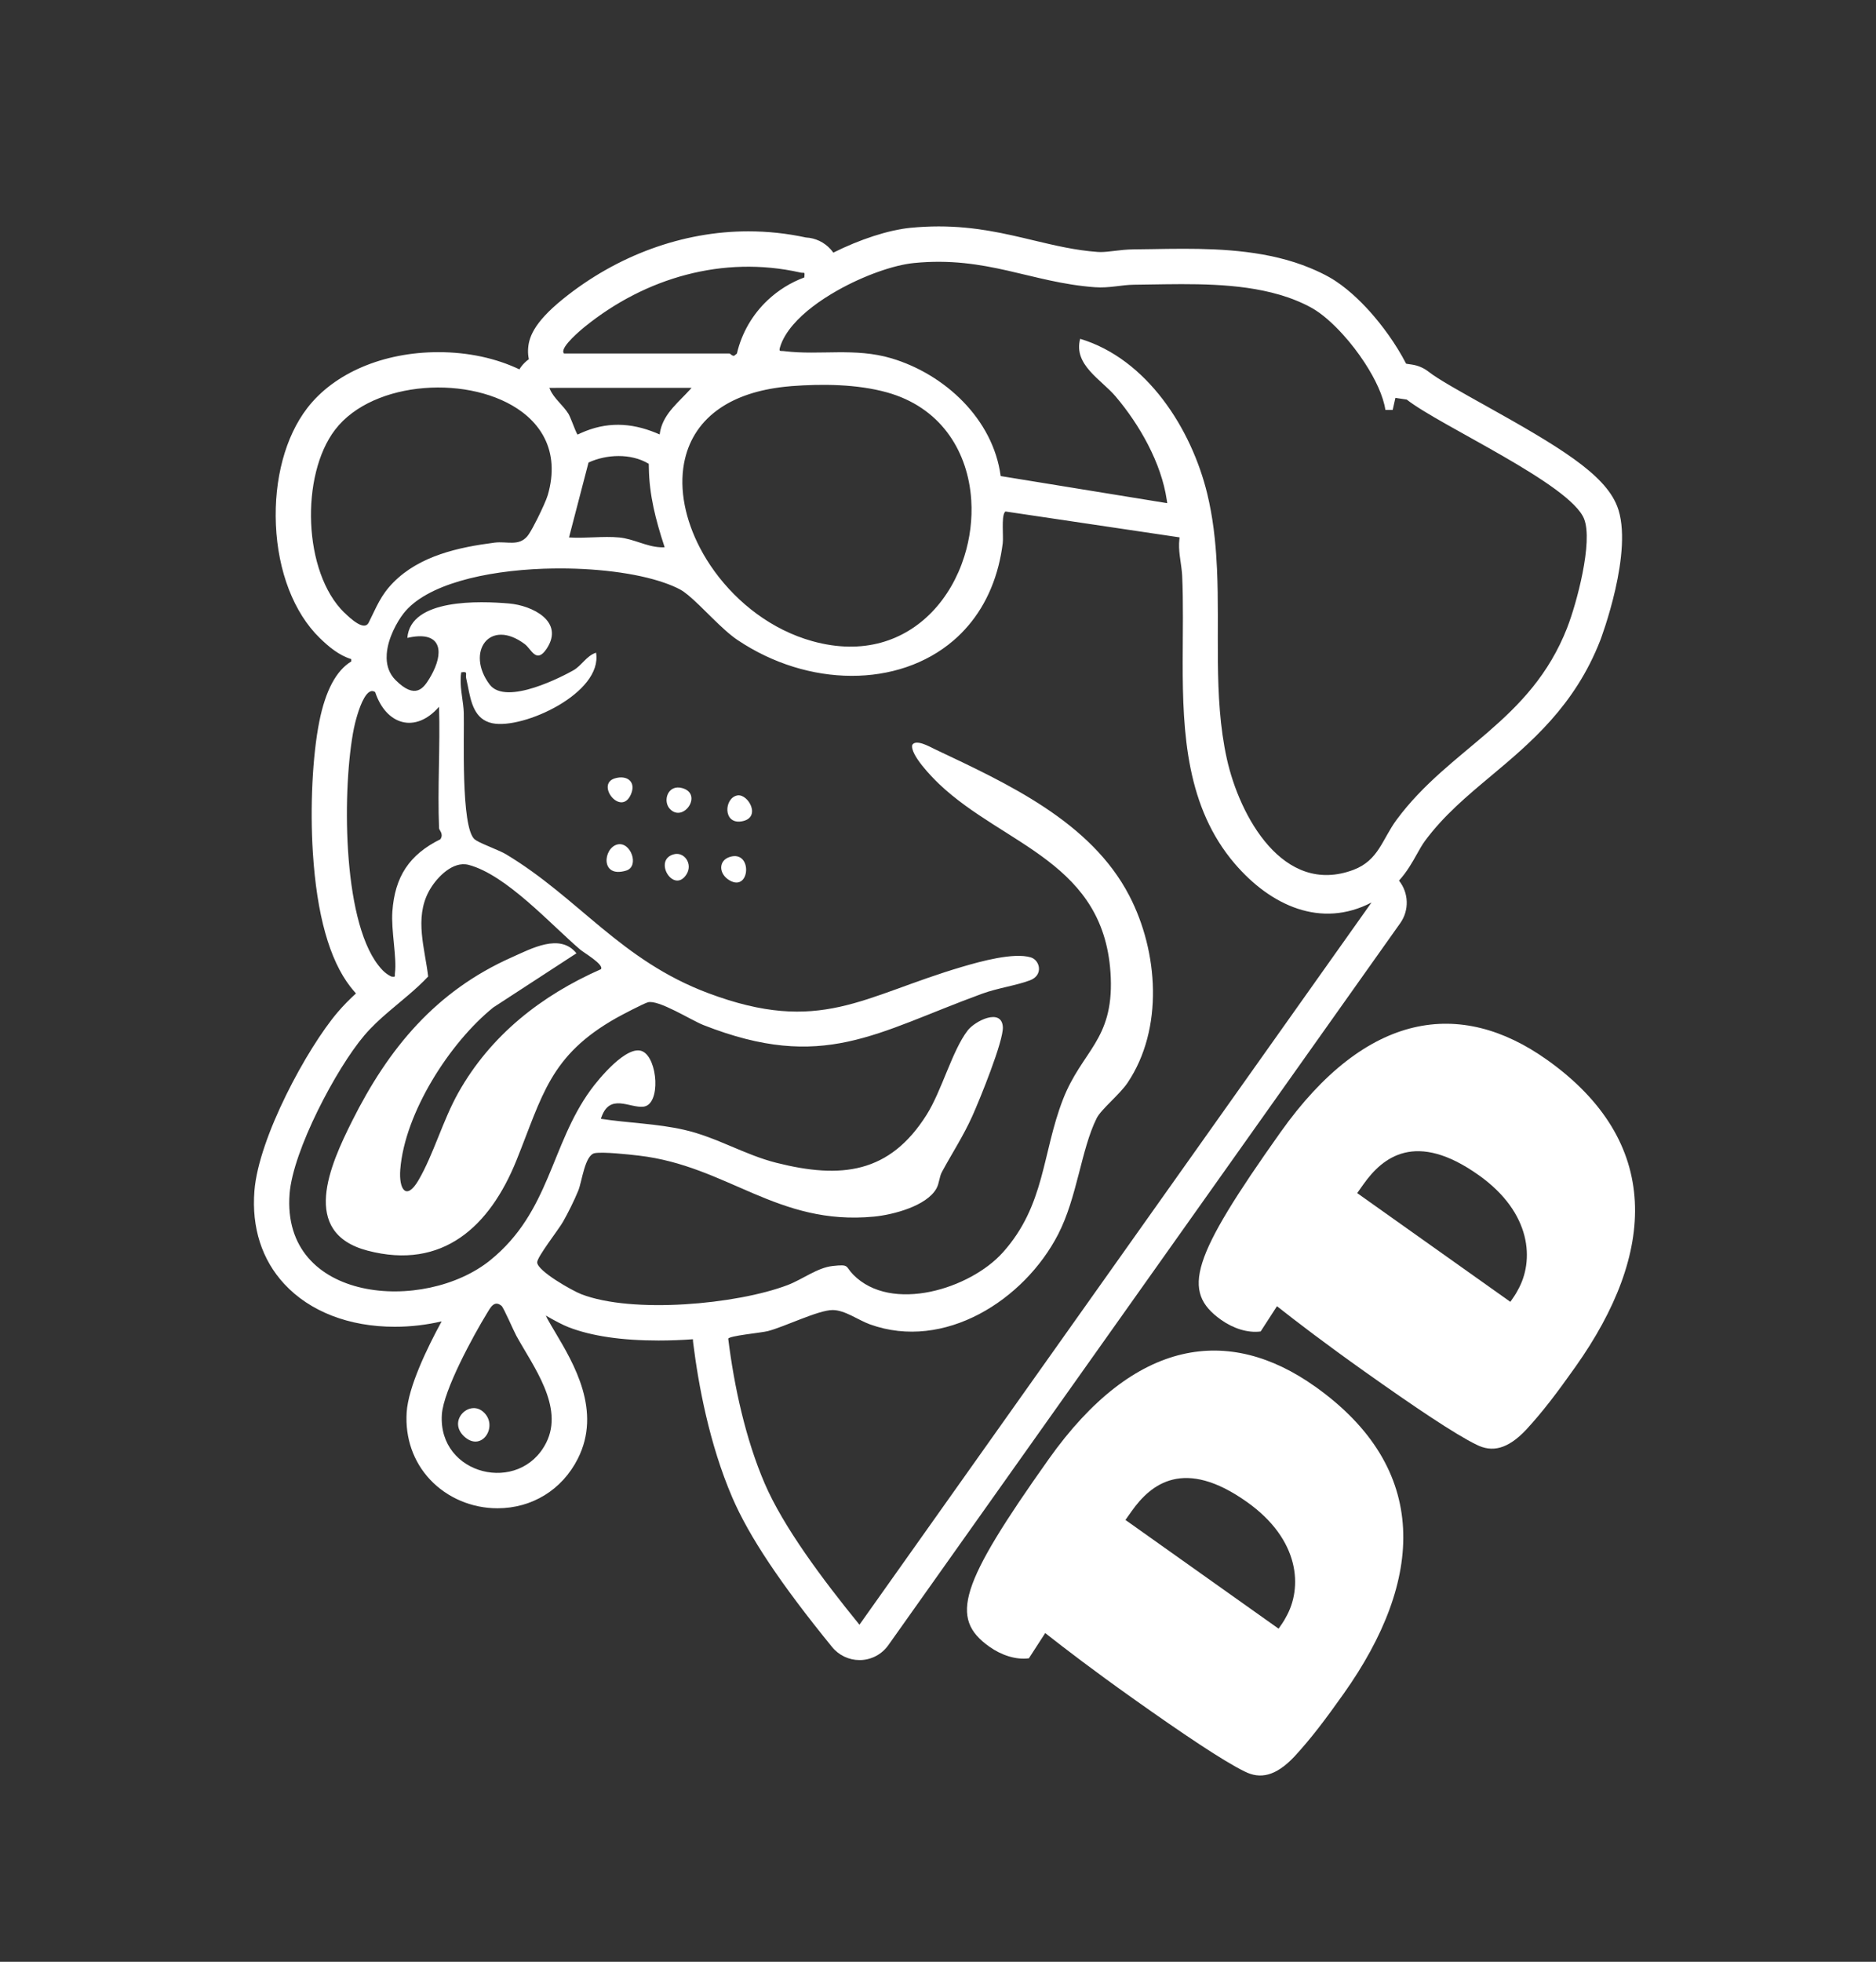
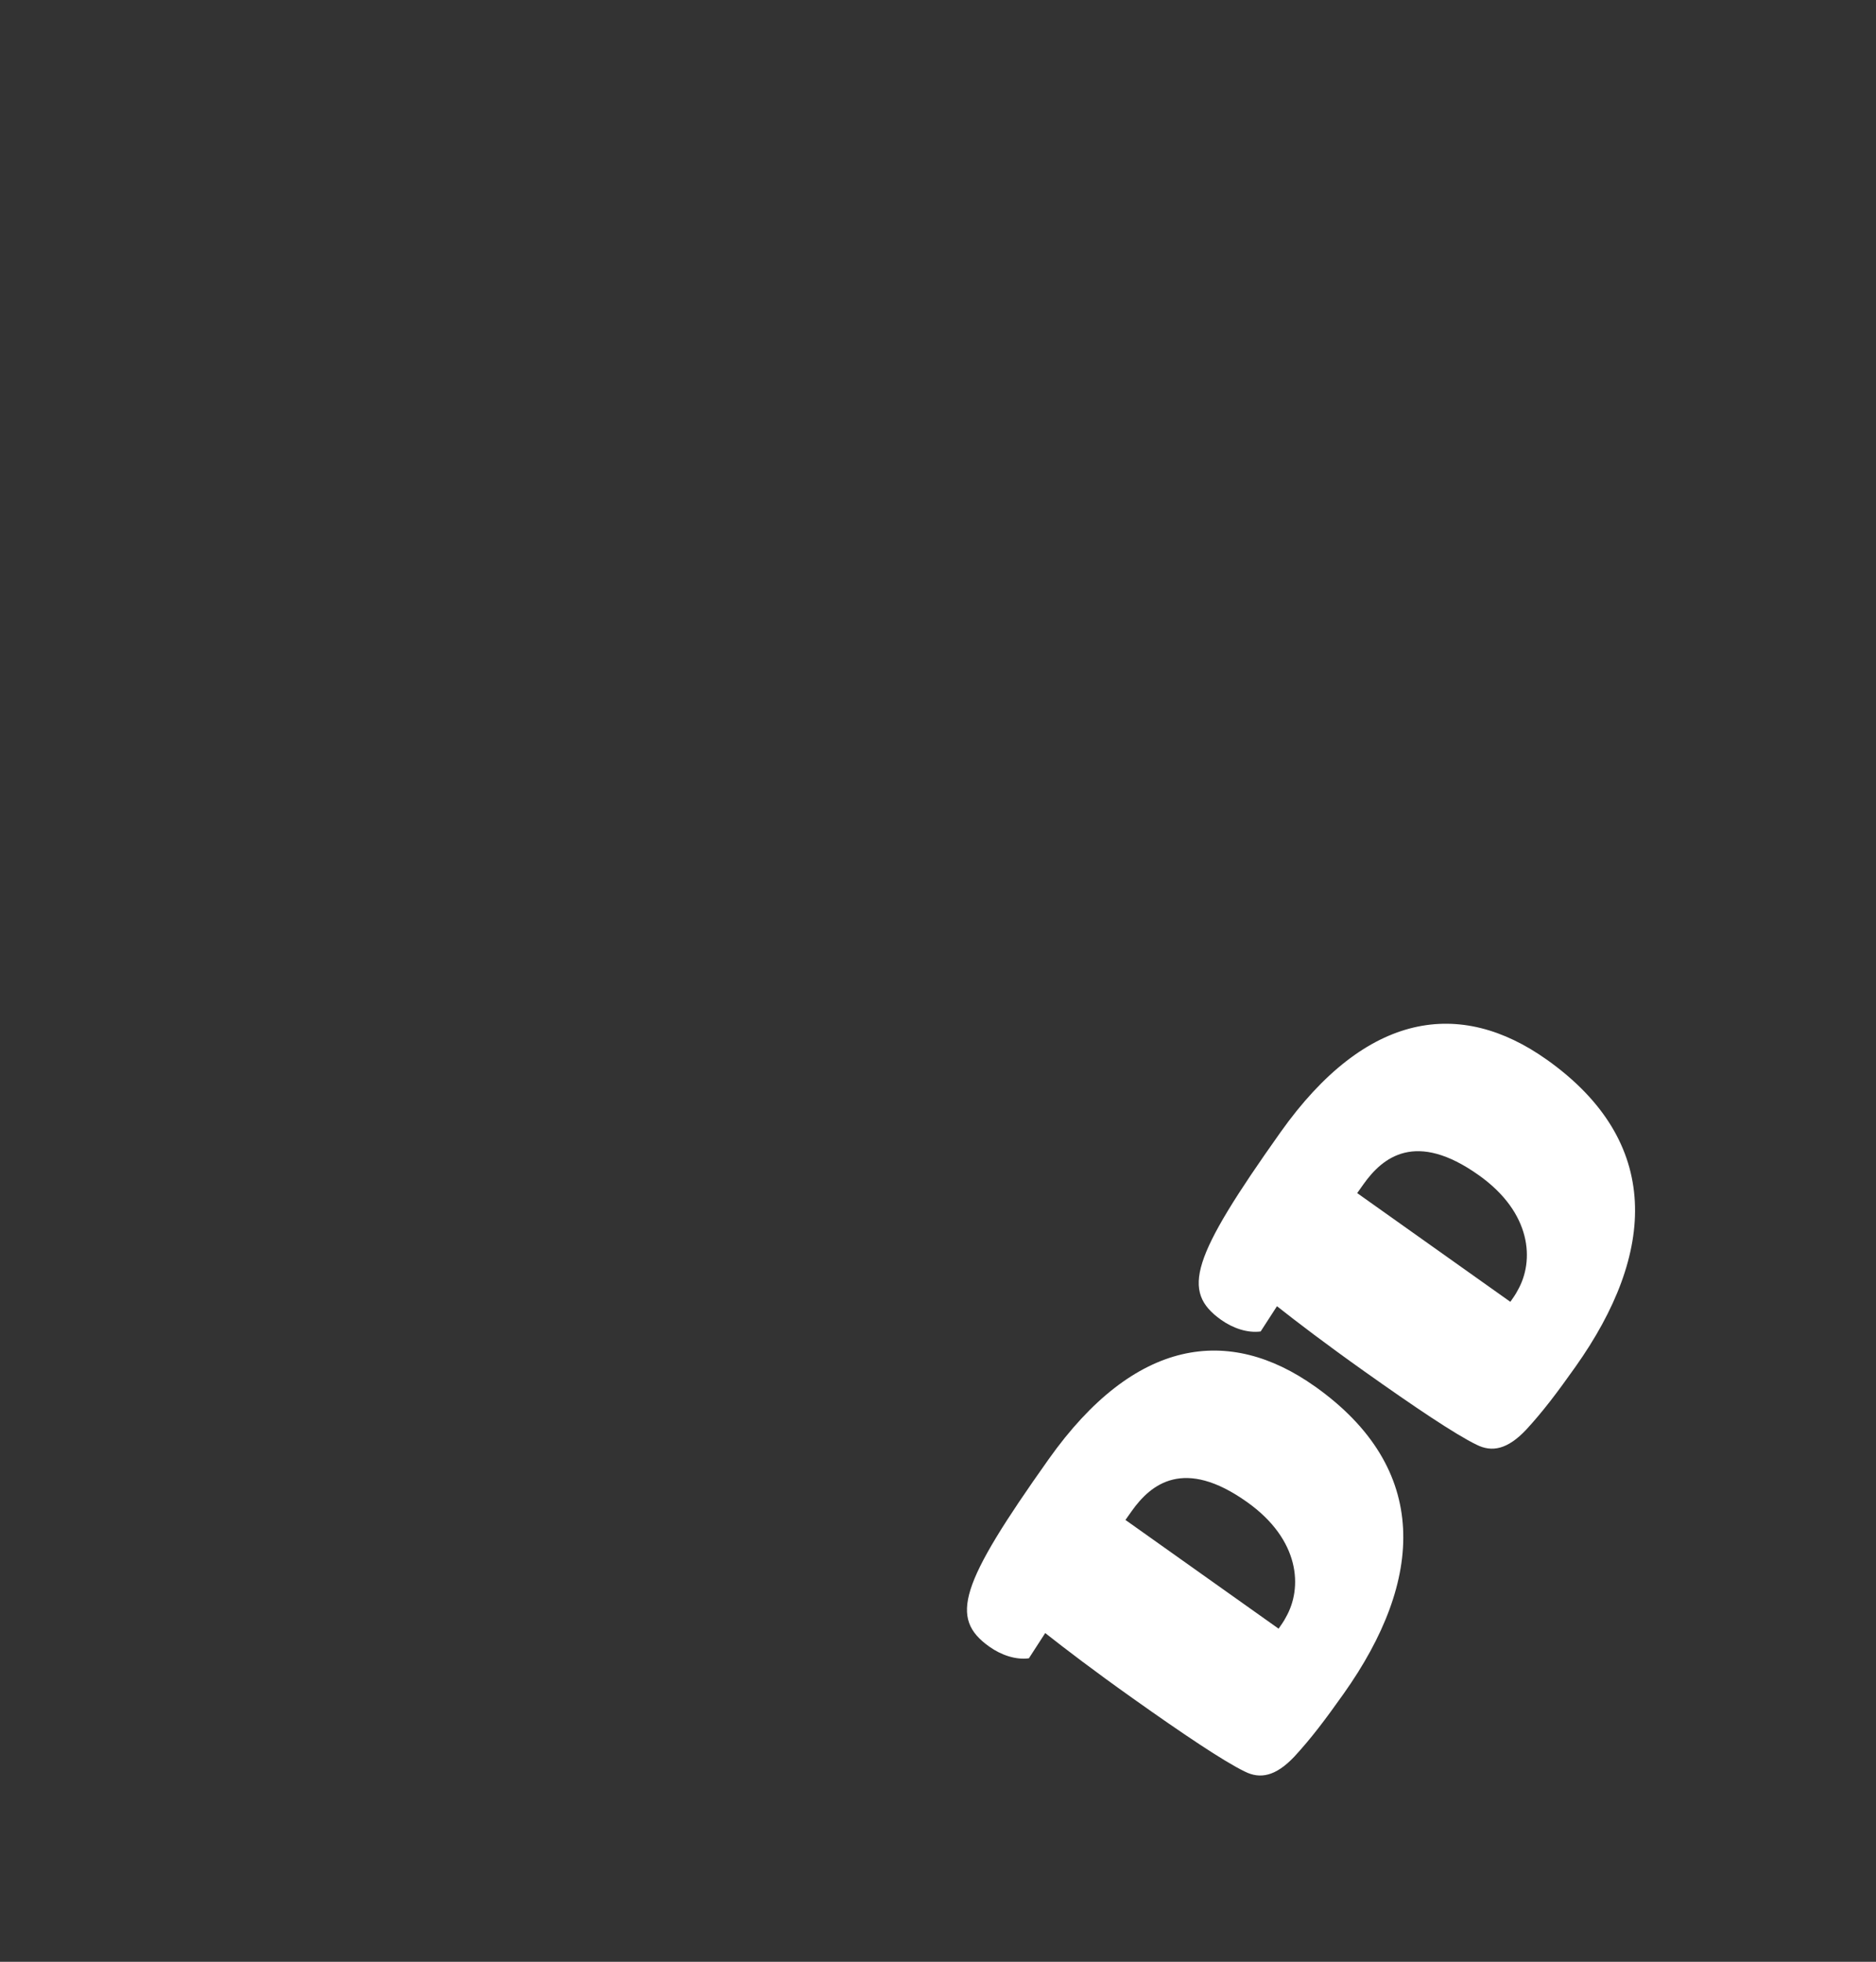
<svg xmlns="http://www.w3.org/2000/svg" id="Layer_1" data-name="Layer 1" viewBox="0 0 530.86 554.8">
  <rect x="0" y="0" width="530.86" height="554.8" fill="#333333" stroke="none" />
  <defs>
    <style>
      .cls-1 {
        fill: none;
      }

      .cls-2 {
        fill: #fff;
      }
    </style>
  </defs>
-   <path class="cls-2" d="M136.59,399.14c-4.04-3.29-10.18,2.94-4.97,7.33,4.97,4.19,9.61-3.55,4.97-7.33ZM457.58,143.07c-3.6-9.11-16.56-16.85-37.47-28.5-6.5-3.62-13.22-7.36-15.82-9.42-1.37-1.08-2.99-1.78-4.71-2.04l-1.68-.25c-2.88-5.59-6.78-10.88-10.35-14.85-2.67-2.96-6.81-7.03-11.38-9.61-1.6-.9-3.31-1.72-5.37-2.58,0,0,0,0,0,0-11.59-4.82-24.71-5.47-36.01-5.47-3,0-5.93.05-8.77.1-1.77.03-3.51.06-5.2.07-2.05.02-3.91.24-5.54.44-1.44.17-2.67.32-3.84.32-.28,0-.56,0-.85-.03-6.33-.46-12.04-1.83-18.1-3.27-8.12-1.94-16.52-3.95-26.88-3.95-2.64,0-5.34.14-8.01.4-6.19.62-14.23,3.24-21.8,7.02-.23-.32-.48-.65-.77-.97-1.82-2-4.28-3.17-7-3.32-5.35-1.16-10.83-1.74-16.3-1.74-18.53,0-37.16,6.8-52.45,19.16-8.48,6.86-9.74,11.13-9.86,14.4-.03.88.05,1.75.23,2.6-.88.63-1.67,1.4-2.31,2.3-.13.19-.24.38-.36.58-6.59-3.14-14.46-4.87-22.91-4.87-15.66,0-29.56,5.93-37.17,15.87-6.16,8.04-9.38,20.04-8.83,32.92.57,13.24,5.08,24.92,12.43,32.07,2.48,2.41,5.39,4.87,8.88,5.94,0,.22.02.44.03.66-4.26,2.57-7.29,8.23-9.04,16.93-1.94,9.64-2.66,24.22-1.84,37.14,1.11,17.52,4.68,30.28,10.61,37.93.49.63,1.01,1.26,1.59,1.89-1.8,1.65-3.57,3.42-5.25,5.4-8.57,10.08-22.32,35.36-23.49,50.47-.81,10.36,2.11,19.45,8.44,26.28,7.23,7.81,18.34,12.12,31.28,12.12,4.52,0,8.98-.53,13.26-1.53-4.1,7.52-9.45,18.57-9.9,25.77-.45,7.21,1.9,13.95,6.62,18.97,4.85,5.16,11.8,8.12,19.08,8.12h0c9.79,0,18.28-5.23,22.72-13.99,6.85-13.5-1.09-26.88-6.35-35.73-.83-1.4-1.61-2.71-2.24-3.86-.08-.16-.25-.51-.44-.92,2.42,1.42,4.87,2.69,6.44,3.3,6.46,2.5,15.02,3.76,25.45,3.76,3.2,0,6.47-.12,9.73-.36,0,.36.03.72.08,1.08,1.43,11.53,4.51,28.47,11.07,43.7,4.75,11.03,13.72,24.46,28.24,42.27,1.9,2.33,4.75,3.68,7.75,3.68.11,0,.22,0,.33,0,3.12-.1,6.01-1.66,7.82-4.21l144.86-204.19c2.59-3.65,2.42-8.56-.35-12.03,2.27-2.51,3.78-5.19,5.04-7.45.78-1.39,1.52-2.71,2.33-3.81,5.3-7.16,11.83-12.62,18.74-18.4,11.06-9.26,23.61-19.75,30.84-38.28.1-.25,9.7-25.52,4.76-38.02ZM165.54,92.36c17.13-13.84,39.08-20.15,60.75-15.33.09.02.19.04.28.06,1.07.24,1.21-.46,1.03,1.37-3.91,1.44-7.41,3.65-10.37,6.43-4.26,4.01-7.34,9.22-8.71,15.11l-.77.61c-.6.11-1.12-.63-1.31-.63h-46.83c-.09-.08-.14-.18-.18-.29-.65-1.76,5.12-6.53,6.1-7.33ZM222.04,109.38c.65-.07,1.3-.14,1.97-.19,8.69-.66,18.55-.56,26.95,1.77,14.97,4.16,22.46,16.06,23.76,29.02.05.5.09,1,.12,1.5.34,5.32-.35,10.76-1.97,15.89-1.87,5.93-4.99,11.43-9.23,15.79-7.78,8-19.32,12.18-33.77,8.16-11.4-3.17-21.1-10.7-27.68-19.75-1.55-2.14-2.94-4.36-4.12-6.64-4.13-7.92-5.9-16.43-4.5-23.94.07-.38.16-.76.24-1.13,1.33-5.75,4.59-10.85,10.16-14.57,4.47-2.99,10.43-5.08,18.07-5.91ZM157.29,109.68h38.41c-.08.1-.17.19-.26.29-3.22,3.62-7.41,6.74-8.55,11.65-.09.4-.17.81-.22,1.24-.34-.15-.68-.29-1.02-.43-7.23-2.96-14.1-3.19-21.3.05-.3.13-.59.26-.89.41-.11-.01-.37-.58-.69-1.34-.63-1.52-1.5-3.86-1.88-4.47-1.51-2.47-4.18-4.4-5.28-7.03-.05-.12-.12-.24-.16-.36h1.83ZM188.07,154.77c-.39.03-.78.02-1.16,0-3.96-.17-7.62-2.38-11.67-2.77-4.54-.44-9.61.31-14.22-.01l.31-1.2.14-.54,4.62-17.73.03-.11.42-1.61c5.13-2.36,11.98-2.62,16.89.28.05.03.1.05.15.08,0,.41.02.8.03,1.2.12,7.69,1.95,14.7,4.33,21.98.05.14.09.28.13.42ZM97.43,173.26c-11.69-11.39-12.46-38.86-2.61-51.73,10.84-14.15,38.8-15.6,52.91-5.03,4.26,3.2,7.25,7.49,8.12,12.86.1.64.18,1.29.22,1.95.17,2.68-.15,5.59-1.08,8.75-.34,1.17-1.63,4.04-2.94,6.66-.87,1.74-1.75,3.36-2.38,4.31-.16.25-.31.46-.44.61-2.51,2.94-5.78,1.37-9.28,1.82-10.22,1.31-21.17,3.7-28.64,11.25-3.66,3.71-4.77,6.98-6.99,11.38-.61,1.2-1.83.96-3.1.23-1.5-.85-3.06-2.38-3.78-3.08ZM100.15,205.96c.22-1.12,1.32-5.85,2.91-8.57.9-1.55,1.96-2.46,3.11-1.65,3.08,9.26,11.35,11.84,18.07,4.13.34,11.41-.45,22.93,0,34.34.02.62,1.39,1.58.38,3.13-8.84,4.38-12.88,10.59-13.59,20.43-.39,5.32,1.31,13.16.73,17.38-.13.96.38,1.21-1.03,1.02-1.01-.5-1.74-1.06-2.42-1.74-.44-.44-.85-.93-1.29-1.5-10.35-13.37-10.12-50.82-6.87-66.98ZM154.55,408.03c-7.48,14.75-30.59,9.18-29.52-7.96.43-6.87,8.95-22.43,12.78-28.69.94-1.54,2.05-3.81,4.1-2.09.64.54,3.39,6.99,4.19,8.45,4.72,8.59,13.61,20.12,8.45,30.29ZM243.2,459.47c-10.55-12.94-21.56-27.74-26.8-39.91-5.41-12.56-8.65-27.41-10.33-40.97.24-.84,9.26-1.66,11.16-2.14,4.71-1.19,14.32-5.97,18.37-5.97,3.49,0,7.25,2.85,10.57,4.05,21.07,7.6,43.69-6.88,53.27-25.49,5.4-10.5,6.48-23.95,10.89-32.81,1.24-2.5,6.52-6.71,8.73-10,10.28-15.27,8.74-37.09.49-52.95-10.9-20.97-34.59-31.74-55.02-41.41-1.45-.69-5.31-2.93-6.38-1.22-.69,2.72,5.57,9.15,7.61,11.08,18.44,17.5,47.28,22.06,48.56,54.8.69,17.67-8.16,20.63-13.51,34.34-5.95,15.28-5.02,29.93-17.03,43.32-9.25,10.32-31.53,17.25-42.33,6.29-2.37-2.4-.94-2.99-5.87-2.45-4.3.48-8.49,3.78-12.66,5.37-14.47,5.52-44,8.18-58.43,2.6-2.49-.96-12.43-6.54-12.48-9-.03-1.53,6-9.19,7.29-11.45,1.48-2.59,3.21-6.08,4.34-8.84,1.06-2.59,1.84-10.07,4.66-10.6,2.35-.43,9.7.37,12.49.7,25.12,2.93,39.13,19.87,66.52,17.25,5.31-.51,14.92-2.96,17.69-7.98.81-1.46.77-3.22,1.56-4.68,2.89-5.34,6.02-10.09,8.56-15.72,2.02-4.47,8.91-21.35,8.66-25.26-.35-5.43-7.85-1.76-9.99,1.04-4.39,5.76-7.27,16.96-11.58,23.8-10.47,16.6-24.14,18.21-42.52,13.58-9.07-2.29-16.81-7.21-26.06-9.32-7.79-1.78-15.71-1.91-23.59-3.12,2.34-7.57,8.15-2.92,12.1-3.44,4.91-.65,4.01-13.64-.33-15.64-4.34-2-12.4,7.78-14.7,10.96-11.31,15.59-11.48,34.36-28.28,48.03-18.68,15.2-59.28,12.15-56.88-18.73.95-12.18,13.17-35.39,21.14-44.76,2.07-2.44,4.42-4.6,6.85-6.68,3.8-3.26,7.8-6.34,11.22-9.99-.91-7.88-3.92-16.39.18-24.05,1.85-3.45,6.05-8.05,10.33-7.68.31.03.62.08.93.16,10.66,2.81,23.23,16.83,31.57,23.95,1.06.91,6.84,4.26,5.88,5.56-16.86,7.43-31.21,18.66-40.35,34.92-4.39,7.81-7.05,17.54-11.29,24.78-3.43,5.86-5.59,2.59-5.14-3.07,1.27-16.01,14-35.89,26.33-45.82l23.52-15.31c-4.65-5.8-12.78-1.31-18.28,1.13-21.52,9.56-34.9,25.72-45.22,46.35-6.19,12.38-14.88,31.56,4.39,36.61,21.32,5.59,34.62-6.93,42.12-25.49,7.39-18.31,9.43-29.7,28.34-40.34,1.53-.86,7.57-4.01,8.83-4.39,2.96-.88,12.31,5.07,15.74,6.42,33.92,13.34,48.69,2.17,78.91-8.87,4.35-1.59,9.74-2.33,13.55-3.79,3.82-1.46,2.78-5.69.2-6.47-4.86-1.47-14.34,1.17-19.31,2.63-28.41,8.35-40.21,19.39-71.98,7.48-24.78-9.29-36.61-26.88-57.18-39.25-1.92-1.15-6.42-2.73-8.32-3.85-.25-.15-.46-.29-.61-.41-3.95-3.45-2.88-29.6-3.06-35.79-.09-3.02-.99-6.36-.88-9.64.02-.59.06-1.19.16-1.78,2.09-.34,1.11.51,1.4,1.68.17.7.32,1.44.47,2.19.44,2.24.89,4.63,1.9,6.59.98,1.91,2.49,3.41,5.06,3.94,8.7,1.78,31.26-8.56,29.32-19.96-2.74.89-4.06,3.66-6.44,5-2.39,1.35-18.99,10.25-23.69,3.98-6.83-9.11-.03-18.93,10-11.37,1.82,1.37,3.24,5.68,6.17,1.24,5.09-7.71-4.13-12.2-10.63-12.76-8.23-.71-27.94-1.47-28.81,9.73,9.04-2.09,10.49,3.14,7.29,9.59-.31.62-.64,1.24-1.03,1.88-1.66,2.7-3.96,6.08-9.58.47-1.77-1.77-2.48-3.93-2.54-6.17-.01-.4,0-.81.03-1.21.32-4.54,2.97-9.19,4.77-11.5,6.36-8.14,22.92-12.03,39.64-12.63.82-.03,1.65-.05,2.47-.06,11.89-.2,23.59,1.24,31.54,3.99,1.72.59,3.28,1.24,4.6,1.95.68.36,1.44.92,2.25,1.58,4.04,3.31,9.51,9.69,13.99,12.7,20.01,13.43,45.5,13.57,61.15.11,5.9-5.08,10.4-12.09,12.69-21.06.52-2.04.93-4.17,1.21-6.42.24-1.92-.4-7.26.53-8.71.07-.11.14-.2.23-.26l.43.06,48.13,7.15.61.09.11.02c-.03.17-.03.34-.05.5-.38,3.14.42,6.27.7,9.25.03.32.06.65.08.97.36,7.88.16,16.16.15,24.49-.02,20.43,1.13,41.18,14.73,57.06,10.2,11.91,24.44,18.4,38.7,10.99l-144.86,204.19ZM443.5,177.46c-10.45,26.75-33.17,33.92-48.3,54.37-4.04,5.46-5.09,11.48-12.2,14.16-19.93,7.49-32.27-15.25-35.84-31.42-1.98-8.96-2.44-18.19-2.53-27.5-.09-8.69.14-17.46-.25-26.14-.13-2.88-.33-5.75-.63-8.61-.1-.98-.22-1.96-.34-2.93-.43-3.27-1.01-6.52-1.79-9.75-4.46-18.37-17.06-38.15-35.96-43.82-1.98,7.35,5.99,11.52,10.05,16.32,6.78,8,12.9,18.76,14.45,29.22.05.31.1.63.14.94l-46.24-7.52-.37-.06-.53-.09c-2.13-16.12-15.82-28.8-30.88-33.29-10.35-3.08-20.28-.82-30.13-2.01-.14-.02-.29-.03-.43-.05-.81-.11-1.39.29-1.01-1.02.63-2.18,1.94-4.33,3.71-6.4,3.08-3.59,7.58-6.91,12.48-9.68,7.55-4.27,16.03-7.23,21.68-7.79,20.61-2.06,33.22,5.53,51.26,6.84,4.08.3,7.48-.68,11.06-.71,11.38-.11,24.62-.78,36.48,1.67,3.32.69,6.53,1.6,9.56,2.86,1.48.61,2.92,1.28,4.3,2.06,2.79,1.57,5.91,4.31,8.87,7.6,2.18,2.41,4.27,5.13,6.08,7.91,3.01,4.61,5.25,9.4,5.84,13.31h2.06s.77-3.41.77-3.41l3.21.48c9.33,7.37,46.3,23.88,50.19,33.75,2.57,6.52-2.12,23.93-4.77,30.71ZM206.61,242.31c-3.45,1.01-3.28,4.94-.04,6.73,5.73,3.16,6.41-8.59.04-6.73ZM193.12,222.89c-4.2-1.22-5.7,3.73-3.49,5.95,3.82,3.84,9.32-4.25,3.49-5.95ZM208.64,224.95c-3.76.71-4.12,8.18,1.17,7.34,5.82-.93,1.92-7.92-1.17-7.34ZM174.69,238.82c-4.02,1.02-4.88,9.61,2.49,7.39,3.89-1.17,1.28-8.34-2.49-7.39ZM178.53,224.66c1.56-3.58-1.09-5.57-4.54-4.54-5.54,1.67,1.74,10.96,4.54,4.54ZM190.65,241.6c-5.96,1.63-.03,11.27,3.58,5.72,1.91-2.93-.56-6.55-3.58-5.72Z" />
  <g>
-     <path class="cls-1" d="M208.64,224.95c-3.76.71-4.12,8.18,1.17,7.34,5.82-.93,1.92-7.92-1.17-7.34Z" />
    <path class="cls-1" d="M193.12,222.89c-4.2-1.22-5.7,3.73-3.49,5.95,3.82,3.84,9.32-4.25,3.49-5.95Z" />
-     <path class="cls-1" d="M206.61,242.31c-3.45,1.01-3.28,4.94-.04,6.73,5.73,3.16,6.41-8.59.04-6.73Z" />
    <path class="cls-1" d="M190.65,241.6c-5.96,1.63-.03,11.27,3.59,5.72,1.91-2.93-.57-6.55-3.59-5.72Z" />
    <path class="cls-1" d="M136.59,399.14c-4.04-3.29-10.18,2.94-4.97,7.33,4.97,4.19,9.61-3.55,4.97-7.33Z" />
    <path class="cls-1" d="M174.69,238.82c-4.02,1.02-4.88,9.61,2.49,7.39,3.89-1.17,1.28-8.34-2.49-7.39Z" />
    <path class="cls-1" d="M178.53,224.66c1.56-3.58-1.09-5.57-4.54-4.54-5.54,1.67,1.74,10.96,4.54,4.54Z" />
    <path class="cls-1" d="M395.86,249.03c2.27-2.51,3.78-5.19,5.04-7.45.78-1.39,1.52-2.71,2.33-3.81,5.3-7.16,11.83-12.62,18.74-18.4,11.06-9.26,23.61-19.75,30.84-38.28.1-.25,9.7-25.52,4.76-38.02-3.6-9.11-16.56-16.85-37.47-28.5-6.5-3.62-13.22-7.36-15.82-9.42-1.37-1.08-2.99-1.78-4.71-2.04l-1.68-.25c-2.88-5.59-6.78-10.88-10.35-14.85-2.67-2.96-6.81-7.03-11.38-9.61-1.6-.9-3.31-1.72-5.37-2.58,0,0,0,0,0,0-11.59-4.82-24.71-5.47-36.01-5.47-3,0-5.93.05-8.77.1-1.77.03-3.51.06-5.2.07-2.05.02-3.91.24-5.54.44-1.44.17-2.67.32-3.84.32-.28,0-.56,0-.85-.03-6.33-.46-12.04-1.83-18.1-3.27-8.12-1.94-16.52-3.95-26.88-3.95-2.64,0-5.34.14-8.01.4-6.19.62-14.23,3.24-21.8,7.02-.23-.32-.48-.65-.77-.97-1.82-2-4.28-3.17-7-3.32-5.35-1.16-10.83-1.74-16.3-1.74-18.53,0-37.16,6.8-52.45,19.16-8.48,6.86-9.74,11.13-9.86,14.4-.03.88.05,1.75.23,2.6-.88.63-1.66,1.4-2.31,2.3-.13.19-.24.38-.36.58-6.59-3.14-14.46-4.87-22.91-4.87-15.66,0-29.56,5.93-37.17,15.87-6.16,8.04-9.38,20.04-8.83,32.92.57,13.24,5.08,24.92,12.43,32.07,2.48,2.41,5.39,4.87,8.88,5.94,0,.22.02.44.03.66-4.26,2.57-7.29,8.23-9.04,16.93-1.94,9.64-2.66,24.22-1.84,37.14,1.11,17.52,4.68,30.28,10.61,37.93.49.63,1.01,1.26,1.59,1.89-1.8,1.65-3.57,3.42-5.25,5.4-8.57,10.08-22.32,35.36-23.49,50.47-.81,10.36,2.11,19.45,8.44,26.28,7.23,7.81,18.34,12.12,31.28,12.12,4.52,0,8.98-.53,13.26-1.53-4.1,7.52-9.45,18.57-9.9,25.77-.45,7.21,1.9,13.95,6.62,18.97,4.85,5.16,11.8,8.12,19.08,8.12h0c9.79,0,18.28-5.23,22.72-13.99,6.85-13.5-1.09-26.88-6.35-35.73-.83-1.4-1.61-2.71-2.24-3.86-.08-.16-.25-.51-.44-.92,2.42,1.42,4.87,2.69,6.44,3.3,6.46,2.5,15.02,3.76,25.45,3.76,3.2,0,6.47-.12,9.73-.36,0,.36.03.72.08,1.08,1.43,11.53,4.51,28.47,11.07,43.7,4.75,11.03,13.72,24.46,28.24,42.27,1.9,2.33,4.75,3.68,7.75,3.68.11,0,.22,0,.33,0,3.12-.1,6.01-1.66,7.82-4.21l144.86-204.19c2.59-3.65,2.42-8.56-.35-12.03ZM165.54,92.36c17.13-13.84,39.08-20.15,60.75-15.33.09.02.19.04.28.06,1.07.24,1.21-.46,1.03,1.37-3.91,1.44-7.41,3.65-10.37,6.43-4.26,4.01-7.34,9.22-8.71,15.11l-.77.61c-.6.11-1.12-.63-1.31-.63h-46.83c-.09-.08-.14-.18-.18-.29-.65-1.76,5.12-6.53,6.1-7.33ZM222.04,109.38c.65-.07,1.3-.14,1.97-.19,8.69-.66,18.55-.56,26.95,1.77,14.97,4.16,22.46,16.06,23.76,29.02.05.5.09,1,.12,1.5.34,5.32-.35,10.76-1.97,15.89-1.87,5.93-4.99,11.43-9.23,15.79-7.78,8-19.32,12.18-33.77,8.16-11.4-3.17-21.1-10.7-27.68-19.75-1.55-2.14-2.94-4.36-4.12-6.64-4.13-7.92-5.9-16.43-4.5-23.94.07-.38.16-.76.24-1.13,1.33-5.75,4.59-10.85,10.16-14.57,4.47-2.99,10.43-5.08,18.07-5.91ZM157.29,109.68h38.41c-.08.1-.17.19-.26.29-3.22,3.62-7.41,6.74-8.55,11.65-.09.4-.17.81-.22,1.24-.34-.15-.68-.29-1.02-.43-7.23-2.96-14.1-3.19-21.3.05-.3.13-.59.26-.89.41-.11-.01-.37-.58-.69-1.34-.63-1.52-1.5-3.86-1.88-4.47-1.51-2.47-4.18-4.4-5.28-7.03-.05-.12-.12-.24-.16-.36h1.83ZM188.07,154.77c-.39.03-.78.02-1.16,0-3.96-.17-7.61-2.38-11.67-2.77-4.54-.44-9.61.31-14.22-.01l.31-1.2.14-.54,4.62-17.73.03-.11.42-1.61c5.13-2.36,11.98-2.62,16.89.28.05.03.1.05.15.08,0,.41.02.8.03,1.2.12,7.69,1.95,14.7,4.33,21.98.05.14.09.28.13.42ZM97.43,173.26c-11.69-11.39-12.46-38.86-2.61-51.73,10.84-14.15,38.8-15.6,52.91-5.03,4.26,3.2,7.25,7.49,8.12,12.86.1.64.18,1.29.22,1.95.17,2.68-.15,5.59-1.08,8.75-.34,1.17-1.63,4.04-2.94,6.66-.87,1.74-1.75,3.36-2.38,4.31-.16.25-.31.46-.44.61-2.51,2.94-5.78,1.37-9.28,1.82-10.22,1.31-21.17,3.7-28.64,11.25-3.66,3.71-4.77,6.98-6.99,11.38-.61,1.2-1.83.96-3.1.23-1.5-.85-3.06-2.38-3.78-3.08ZM100.15,205.96c.23-1.12,1.32-5.85,2.91-8.57.9-1.55,1.96-2.46,3.11-1.65,3.08,9.26,11.35,11.84,18.07,4.13.34,11.41-.45,22.93,0,34.34.02.62,1.39,1.58.38,3.13-8.84,4.38-12.88,10.59-13.59,20.43-.39,5.32,1.31,13.16.73,17.38-.13.96.38,1.21-1.03,1.02-1.01-.5-1.74-1.06-2.42-1.74-.44-.44-.85-.93-1.29-1.5-10.35-13.37-10.12-50.82-6.87-66.98ZM154.55,408.03c-7.48,14.75-30.59,9.18-29.52-7.96.43-6.87,8.95-22.43,12.78-28.69.94-1.54,2.05-3.81,4.1-2.09.64.54,3.39,6.99,4.19,8.45,4.72,8.59,13.61,20.12,8.45,30.29ZM243.2,459.47c-10.55-12.94-21.56-27.74-26.8-39.91-5.41-12.56-8.65-27.41-10.33-40.97.23-.84,9.26-1.66,11.16-2.14,4.71-1.19,14.32-5.97,18.37-5.97,3.49,0,7.25,2.85,10.57,4.05,21.06,7.6,43.69-6.88,53.27-25.49,5.4-10.5,6.48-23.95,10.89-32.81,1.24-2.5,6.52-6.71,8.73-10,10.28-15.27,8.74-37.09.49-52.95-10.9-20.97-34.59-31.74-55.02-41.41-1.45-.69-5.31-2.93-6.38-1.22-.69,2.72,5.57,9.15,7.61,11.08,18.44,17.5,47.28,22.06,48.56,54.8.69,17.67-8.16,20.63-13.51,34.34-5.95,15.28-5.02,29.93-17.03,43.32-9.25,10.32-31.53,17.25-42.33,6.29-2.37-2.4-.94-2.99-5.87-2.45-4.3.48-8.49,3.78-12.66,5.37-14.47,5.52-44,8.18-58.43,2.6-2.49-.96-12.43-6.54-12.48-9-.03-1.53,6-9.19,7.29-11.45,1.48-2.59,3.21-6.08,4.34-8.84,1.06-2.59,1.84-10.07,4.66-10.6,2.35-.43,9.7.37,12.49.7,25.12,2.93,39.13,19.87,66.52,17.25,5.31-.51,14.92-2.96,17.69-7.98.81-1.46.77-3.22,1.56-4.68,2.89-5.34,6.02-10.09,8.56-15.72,2.02-4.47,8.91-21.35,8.66-25.26-.35-5.43-7.85-1.76-9.99,1.04-4.39,5.76-7.27,16.96-11.58,23.8-10.47,16.6-24.14,18.21-42.52,13.58-9.07-2.29-16.81-7.21-26.06-9.32-7.79-1.78-15.71-1.91-23.59-3.12,2.34-7.57,8.15-2.92,12.1-3.44,4.91-.65,4.01-13.64-.33-15.64-4.34-2-12.4,7.78-14.7,10.96-11.31,15.59-11.48,34.36-28.28,48.03-18.68,15.2-59.28,12.15-56.88-18.73.95-12.18,13.17-35.39,21.14-44.76,2.07-2.44,4.42-4.6,6.85-6.68,3.8-3.26,7.8-6.34,11.22-9.99-.91-7.88-3.92-16.39.18-24.05,1.85-3.45,6.05-8.05,10.33-7.68.31.03.62.08.93.16,10.66,2.81,23.23,16.83,31.57,23.95,1.06.91,6.84,4.26,5.88,5.56-16.86,7.43-31.21,18.66-40.35,34.92-4.39,7.81-7.05,17.54-11.29,24.78-3.43,5.86-5.59,2.59-5.14-3.07,1.27-16.01,14-35.89,26.33-45.82l23.52-15.31c-4.65-5.8-12.78-1.31-18.28,1.13-21.52,9.56-34.9,25.72-45.22,46.35-6.19,12.38-14.88,31.56,4.39,36.61,21.32,5.59,34.62-6.93,42.12-25.49,7.39-18.31,9.43-29.7,28.34-40.34,1.53-.86,7.57-4.01,8.83-4.39,2.96-.88,12.31,5.07,15.74,6.42,33.92,13.34,48.69,2.17,78.91-8.87,4.35-1.59,9.74-2.33,13.55-3.79,3.82-1.46,2.78-5.69.2-6.47-4.86-1.47-14.34,1.17-19.31,2.63-28.41,8.35-40.21,19.39-71.98,7.48-24.78-9.29-36.61-26.88-57.18-39.25-1.92-1.15-6.42-2.73-8.32-3.85-.25-.15-.46-.29-.61-.41-3.95-3.45-2.88-29.6-3.06-35.79-.09-3.02-.99-6.36-.88-9.64.02-.59.06-1.19.16-1.78,2.09-.34,1.12.51,1.4,1.68.17.7.32,1.44.47,2.19.44,2.24.89,4.63,1.9,6.59.98,1.91,2.49,3.41,5.06,3.94,8.7,1.78,31.26-8.56,29.32-19.96-2.74.89-4.06,3.66-6.44,5-2.4,1.35-18.99,10.25-23.69,3.98-6.83-9.11-.03-18.93,10-11.37,1.82,1.37,3.24,5.68,6.17,1.24,5.09-7.71-4.13-12.2-10.63-12.76-8.23-.71-27.94-1.47-28.81,9.73,9.04-2.09,10.49,3.14,7.29,9.59-.31.62-.64,1.24-1.03,1.88-1.66,2.7-3.96,6.08-9.58.47-1.77-1.77-2.48-3.93-2.54-6.17-.01-.4,0-.81.03-1.21.32-4.54,2.97-9.19,4.77-11.5,6.36-8.14,22.92-12.03,39.64-12.63.82-.03,1.65-.05,2.47-.06,11.89-.2,23.59,1.24,31.54,3.99,1.72.59,3.28,1.24,4.6,1.95.68.36,1.44.92,2.25,1.58,4.04,3.31,9.51,9.69,13.99,12.7,20.01,13.43,45.5,13.57,61.15.11,5.9-5.08,10.4-12.09,12.69-21.06.52-2.04.93-4.17,1.21-6.42.24-1.92-.4-7.26.53-8.71.07-.11.14-.2.23-.26l.43.06,48.13,7.15.61.09.11.02c-.03.17-.03.34-.05.5-.38,3.14.42,6.27.7,9.25.03.32.06.65.08.97.36,7.88.16,16.16.15,24.49-.02,20.43,1.13,41.18,14.73,57.06,10.2,11.91,24.44,18.4,38.7,10.99l-144.86,204.19ZM383,245.99c-19.93,7.49-32.27-15.25-35.84-31.42-1.98-8.96-2.44-18.19-2.53-27.5-.09-8.69.14-17.46-.25-26.14-.13-2.88-.33-5.75-.63-8.61-.1-.98-.22-1.96-.34-2.93-.43-3.27-1.01-6.52-1.79-9.75-4.46-18.37-17.06-38.15-35.96-43.82-1.98,7.35,5.99,11.52,10.05,16.32,6.78,8,12.9,18.76,14.45,29.22.05.31.1.63.14.94l-46.24-7.52-.37-.06-.53-.09c-2.13-16.12-15.82-28.8-30.88-33.29-10.35-3.08-20.28-.82-30.13-2.01-.14-.02-.29-.03-.43-.05-.81-.11-1.39.29-1.01-1.02.63-2.18,1.94-4.33,3.71-6.4,3.08-3.59,7.58-6.91,12.48-9.68,7.55-4.27,16.03-7.23,21.68-7.79,20.61-2.06,33.22,5.53,51.26,6.84,4.08.3,7.48-.68,11.06-.71,11.38-.11,24.62-.78,36.48,1.67,3.32.69,6.53,1.6,9.56,2.86,1.48.61,2.92,1.28,4.3,2.06,2.79,1.57,5.91,4.31,8.87,7.6,2.18,2.41,4.27,5.13,6.08,7.91,3.01,4.61,5.25,9.4,5.84,13.31h2.06s.77-3.41.77-3.41l3.21.48c9.33,7.37,46.3,23.88,50.19,33.75,2.57,6.52-2.12,23.93-4.77,30.71-10.45,26.75-33.17,33.92-48.3,54.37-4.04,5.46-5.09,11.48-12.2,14.16Z" />
    <path class="cls-2" d="M372.08,392.08c-24.32-17.26-50.96-13.77-75.33,20.58-25.21,35.53-28.14,44.97-16.79,53.02,3.39,2.41,7.51,3.78,11.19,3.29l4.62-7.14c5.69,4.48,13.73,10.63,24.79,18.47,14.15,10.04,25.71,17.8,31.65,20.68,4.4,2.23,8.79,1.36,14.06-4.21,4.82-5.23,8.73-10.43,13.96-17.8,22.8-32.14,24.72-63.58-8.15-86.9ZM363.86,457.39c-.48.99-1.53,2.46-2.05,3.2l-43.34-30.75,1.78-2.51c5.44-7.67,14.79-15.22,32.62-2.56,15.04,10.67,15.79,24.28,10.99,32.62Z" />
    <path class="cls-2" d="M437.66,299.65c-24.32-17.26-50.96-13.77-75.33,20.58-25.21,35.53-28.14,44.97-16.79,53.02,3.39,2.41,7.51,3.78,11.19,3.29l4.62-7.14c5.69,4.48,13.73,10.63,24.79,18.47,14.15,10.04,25.71,17.8,31.65,20.68,4.4,2.23,8.79,1.36,14.06-4.21,4.82-5.23,8.73-10.43,13.96-17.8,22.8-32.14,24.72-63.58-8.15-86.9ZM429.44,364.96c-.48.99-1.53,2.46-2.05,3.2l-43.34-30.75,1.78-2.51c5.44-7.67,14.79-15.22,32.62-2.56,15.04,10.67,15.79,24.28,10.99,32.62Z" />
  </g>
</svg>